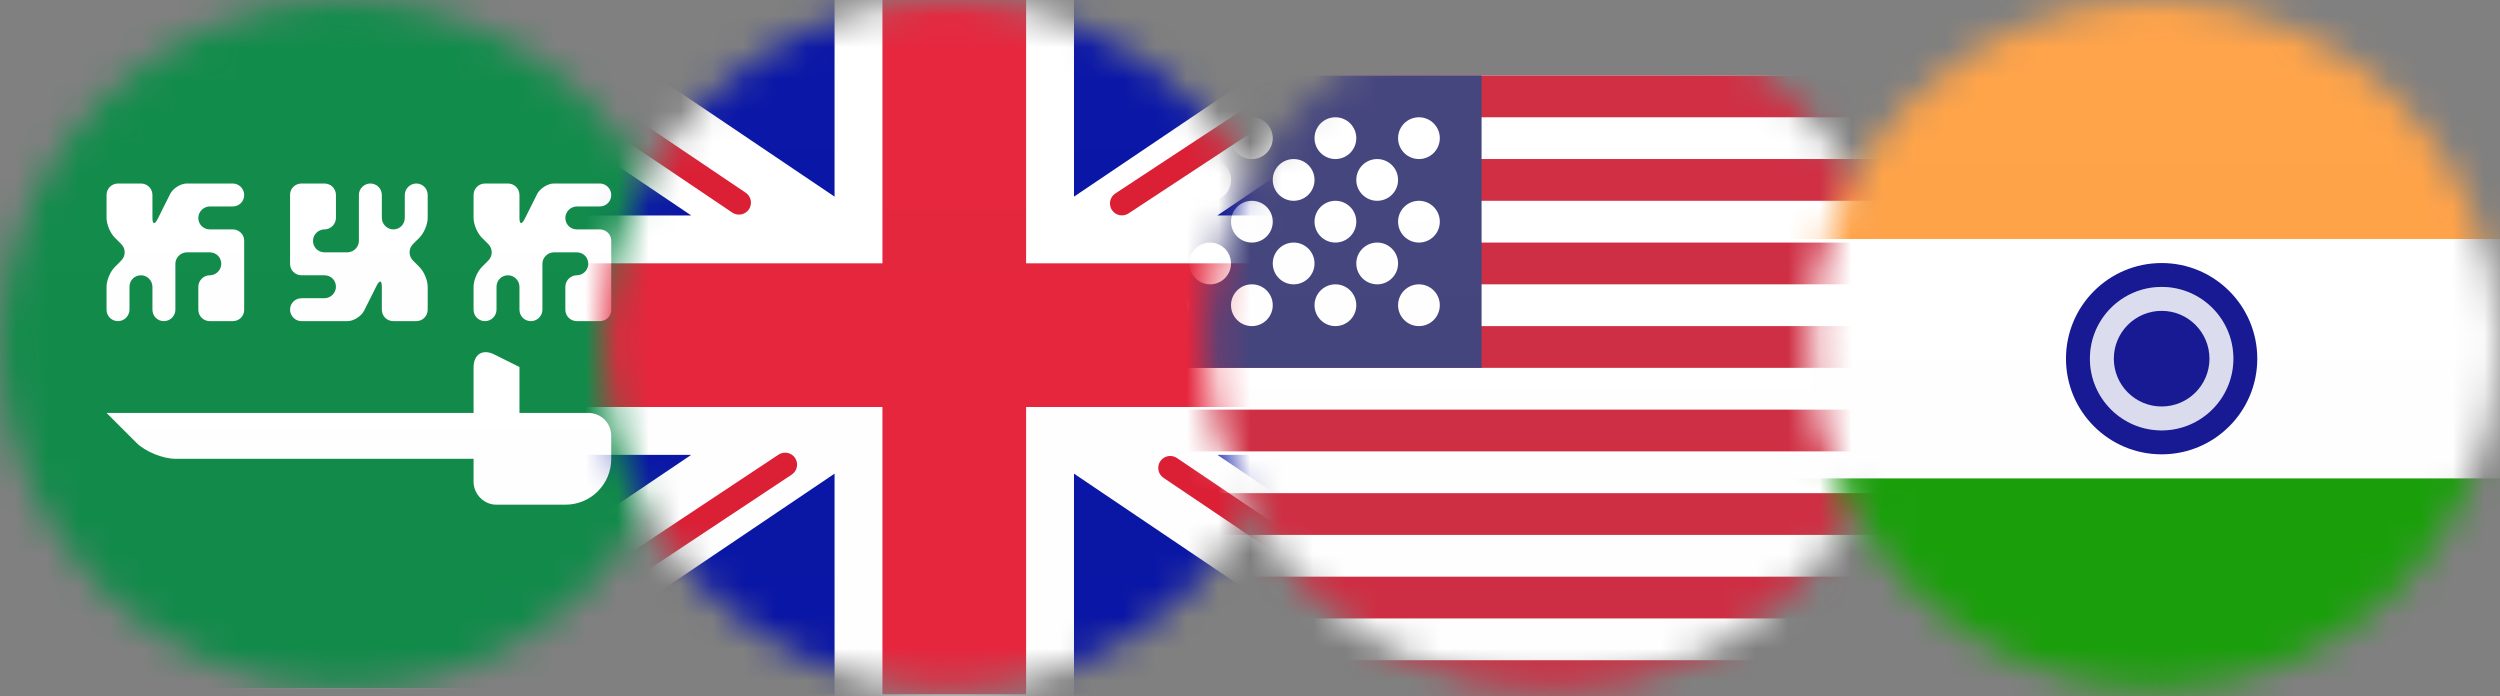
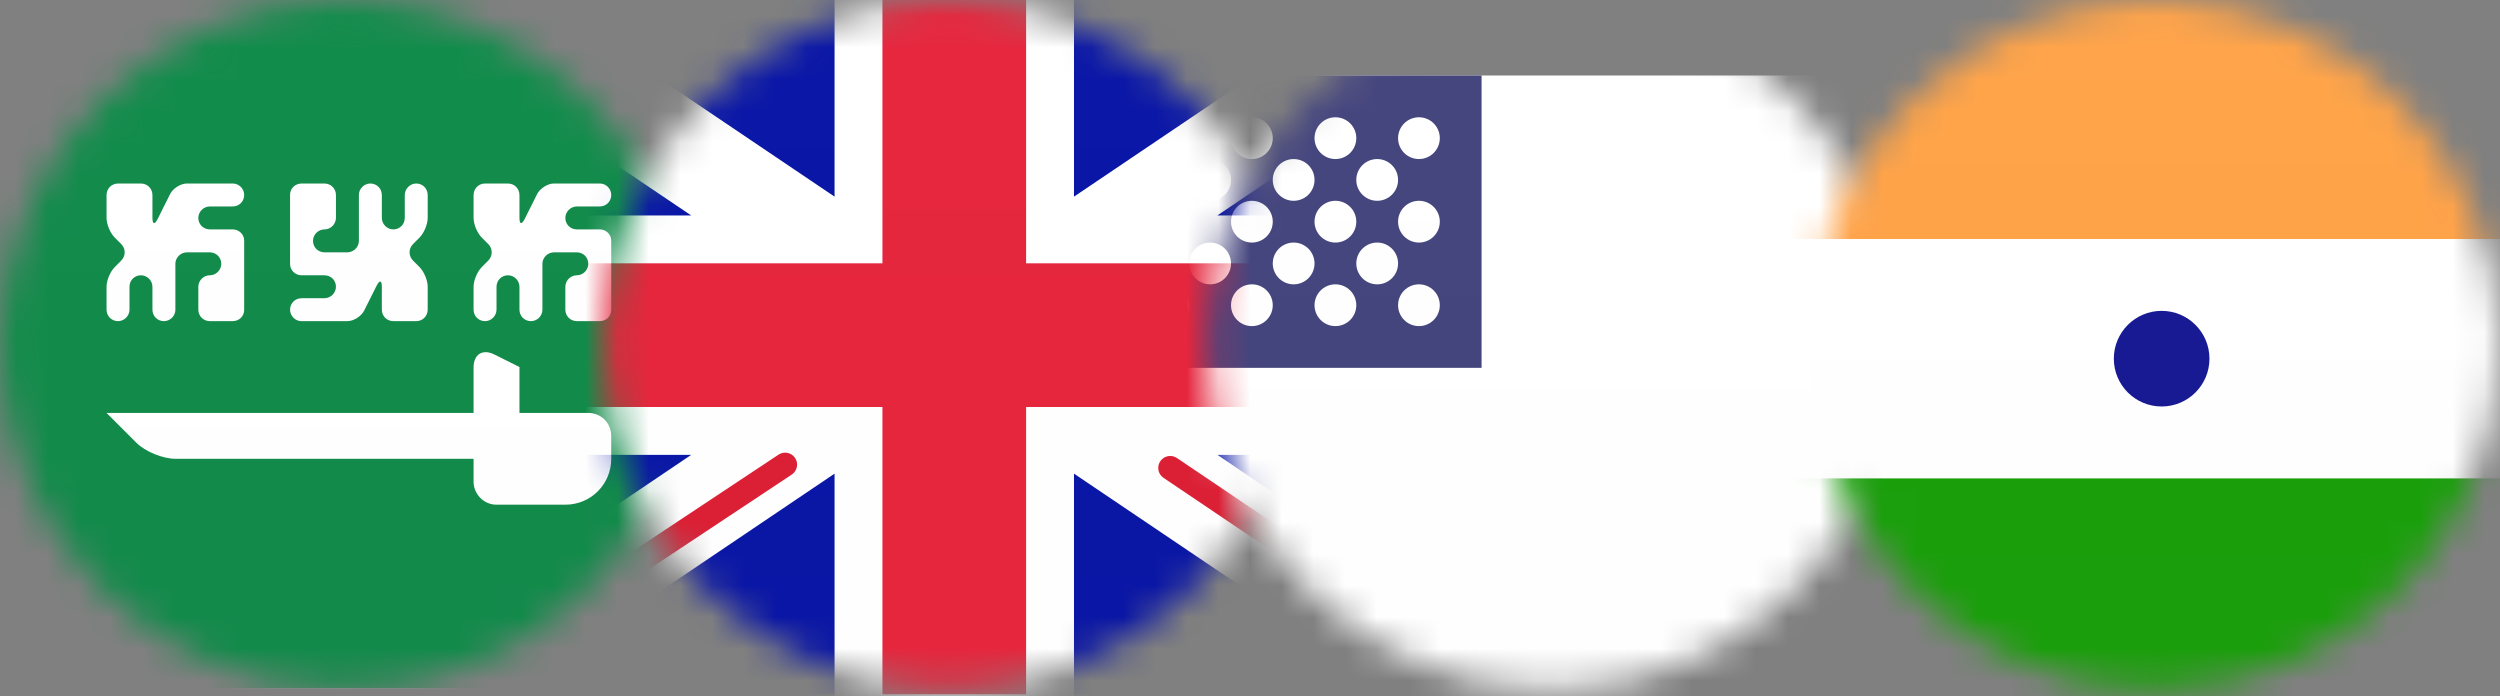
<svg xmlns="http://www.w3.org/2000/svg" width="79" height="22" viewBox="0 0 79 22" fill="none">
  <rect x="0" y="0" width="79" height="22" fill="#808080" stroke="none" />
  <mask id="mask0_609_5823" style="mask-type:alpha" maskUnits="userSpaceOnUse" x="0" y="0" width="22" height="22">
    <circle cx="10.897" cy="10.897" r="10.897" fill="#F8F8F8" />
  </mask>
  <g mask="url(#mask0_609_5823)">
    <path fill-rule="evenodd" clip-rule="evenodd" d="M-3.882 0H26.564V21.747H-3.882V0Z" fill="url(#paint0_linear_609_5823)" />
    <path fill-rule="evenodd" clip-rule="evenodd" d="M-3.882 0H26.564V21.747H-3.882V0Z" fill="url(#paint1_linear_609_5823)" />
    <path fill-rule="evenodd" clip-rule="evenodd" d="M3.367 13.048H14.965V11.61C14.965 11.203 15.245 11.013 15.622 11.202L16.415 11.598V13.048H18.583C18.987 13.048 19.315 13.358 19.315 13.78V14.498C19.315 15.299 18.673 15.948 17.866 15.948H15.684C15.287 15.948 14.965 15.611 14.965 15.223V14.498H5.547C5.144 14.498 4.59 14.271 4.31 13.991L3.367 13.048Z" fill="url(#paint2_linear_609_5823)" />
    <path fill-rule="evenodd" clip-rule="evenodd" d="M3.367 9.064C3.367 8.862 3.48 8.585 3.629 8.437L3.83 8.235C3.975 8.091 3.979 7.86 3.83 7.712L3.629 7.511C3.484 7.366 3.367 7.094 3.367 6.883V6.165C3.367 5.963 3.522 5.799 3.733 5.799H4.451C4.653 5.799 4.817 5.954 4.817 6.165V6.883C4.817 7.085 4.884 7.115 4.985 6.913L5.374 6.135C5.466 5.95 5.712 5.799 5.901 5.799H7.357C7.556 5.799 7.716 5.967 7.716 6.162C7.716 6.362 7.561 6.524 7.351 6.524H6.632C6.43 6.524 6.267 6.692 6.267 6.886C6.267 7.087 6.422 7.249 6.632 7.249H7.351C7.553 7.249 7.716 7.405 7.716 7.604V9.793C7.716 9.989 7.561 10.148 7.351 10.148H6.632C6.43 10.148 6.267 9.993 6.267 9.783V9.064C6.267 8.862 6.435 8.699 6.629 8.699C6.829 8.699 6.992 8.531 6.992 8.336C6.992 8.136 6.836 7.974 6.626 7.974H5.908C5.706 7.974 5.542 8.144 5.542 8.333V9.789C5.542 9.988 5.374 10.148 5.179 10.148C4.979 10.148 4.817 9.993 4.817 9.783V9.064C4.817 8.862 4.649 8.699 4.454 8.699C4.254 8.699 4.092 8.854 4.092 9.064V9.783C4.092 9.985 3.924 10.148 3.73 10.148C3.529 10.148 3.367 9.993 3.367 9.783V9.064Z" fill="url(#paint3_linear_609_5823)" />
    <path fill-rule="evenodd" clip-rule="evenodd" d="M14.965 9.064C14.965 8.862 15.079 8.585 15.227 8.437L15.428 8.235C15.573 8.091 15.577 7.86 15.428 7.712L15.227 7.511C15.082 7.366 14.965 7.094 14.965 6.883V6.165C14.965 5.963 15.12 5.799 15.331 5.799H16.049C16.251 5.799 16.415 5.954 16.415 6.165V6.883C16.415 7.085 16.482 7.115 16.583 6.913L16.972 6.135C17.065 5.95 17.311 5.799 17.499 5.799H18.956C19.154 5.799 19.315 5.967 19.315 6.162C19.315 6.362 19.16 6.524 18.949 6.524H18.231C18.029 6.524 17.865 6.692 17.865 6.886C17.865 7.087 18.02 7.249 18.231 7.249H18.949C19.151 7.249 19.315 7.405 19.315 7.604V9.793C19.315 9.989 19.16 10.148 18.949 10.148H18.231C18.029 10.148 17.865 9.993 17.865 9.783V9.064C17.865 8.862 18.033 8.699 18.227 8.699C18.427 8.699 18.59 8.531 18.59 8.336C18.59 8.136 18.435 7.974 18.224 7.974H17.506C17.304 7.974 17.14 8.144 17.14 8.333V9.789C17.14 9.988 16.972 10.148 16.778 10.148C16.577 10.148 16.415 9.993 16.415 9.783V9.064C16.415 8.862 16.247 8.699 16.053 8.699C15.852 8.699 15.69 8.854 15.69 9.064V9.783C15.69 9.985 15.522 10.148 15.328 10.148C15.128 10.148 14.965 9.993 14.965 9.783V9.064Z" fill="url(#paint4_linear_609_5823)" />
    <path fill-rule="evenodd" clip-rule="evenodd" d="M13.515 6.883C13.515 7.085 13.402 7.362 13.254 7.511L13.052 7.712C12.908 7.857 12.904 8.087 13.052 8.235L13.254 8.437C13.398 8.581 13.515 8.854 13.515 9.064V9.783C13.515 9.985 13.36 10.148 13.15 10.148H12.432C12.229 10.148 12.066 9.993 12.066 9.783V9.064C12.066 8.862 11.999 8.832 11.898 9.035L11.509 9.812C11.416 9.998 11.17 10.148 10.982 10.148H9.525C9.327 10.148 9.166 9.98 9.166 9.786C9.166 9.586 9.321 9.424 9.532 9.424H10.25C10.452 9.424 10.616 9.255 10.616 9.061C10.616 8.861 10.461 8.699 10.25 8.699H9.532C9.33 8.699 9.166 8.543 9.166 8.343V6.155C9.166 5.958 9.321 5.799 9.532 5.799H10.25C10.452 5.799 10.616 5.954 10.616 6.165V6.883C10.616 7.085 10.448 7.249 10.254 7.249C10.053 7.249 9.891 7.417 9.891 7.611C9.891 7.811 10.046 7.974 10.257 7.974H10.975C11.177 7.974 11.341 7.803 11.341 7.615V6.158C11.341 5.96 11.509 5.799 11.703 5.799C11.903 5.799 12.066 5.954 12.066 6.165V6.883C12.066 7.085 12.234 7.249 12.428 7.249C12.628 7.249 12.791 7.094 12.791 6.883V6.165C12.791 5.963 12.959 5.799 13.153 5.799C13.353 5.799 13.515 5.954 13.515 6.165V6.883Z" fill="url(#paint5_linear_609_5823)" />
  </g>
  <mask id="mask1_609_5823" style="mask-type:alpha" maskUnits="userSpaceOnUse" x="19" y="0" width="22" height="22">
    <circle cx="29.965" cy="10.897" r="10.897" fill="#F8F8F8" />
  </mask>
  <g mask="url(#mask1_609_5823)">
    <path fill-rule="evenodd" clip-rule="evenodd" d="M14.271 -0.757H46.045V21.939H14.271V-0.757Z" fill="url(#paint6_linear_609_5823)" />
    <path fill-rule="evenodd" clip-rule="evenodd" d="M14.268 -0.757H46.043V21.939H14.268V-0.757Z" fill="url(#paint7_linear_609_5823)" />
    <path fill-rule="evenodd" clip-rule="evenodd" d="M21.841 14.374H14.268V6.808H21.841L11.12 -0.423L12.812 -2.932L26.372 6.214V-2.27H33.938V6.214L47.498 -2.932L49.19 -0.423L38.469 6.808H46.043V14.374H38.469L49.19 21.605L47.498 24.114L33.938 14.967V23.452H26.372V14.967L12.812 24.114L11.12 21.605L21.841 14.374Z" fill="url(#paint8_linear_609_5823)" />
-     <path d="M35.66 6.745L50.033 -2.711C50.208 -2.826 50.256 -3.06 50.142 -3.235C50.027 -3.409 49.792 -3.458 49.618 -3.343L35.245 6.113C35.07 6.227 35.022 6.462 35.136 6.636C35.251 6.811 35.486 6.859 35.66 6.745Z" fill="#DB1F35" />
    <path d="M36.767 15.1L49.652 23.785C49.825 23.902 50.06 23.856 50.177 23.683C50.294 23.509 50.248 23.274 50.075 23.158L37.19 14.473C37.017 14.356 36.782 14.402 36.665 14.575C36.548 14.749 36.594 14.984 36.767 15.1Z" fill="#DB1F35" />
-     <path d="M23.564 6.09L10.124 -2.967C9.951 -3.084 9.716 -3.038 9.599 -2.865C9.482 -2.692 9.528 -2.457 9.701 -2.34L23.141 6.718C23.314 6.834 23.549 6.788 23.666 6.615C23.783 6.442 23.737 6.207 23.564 6.09Z" fill="#DB1F35" />
    <path d="M24.601 14.367L9.704 24.246C9.53 24.361 9.482 24.596 9.597 24.77C9.713 24.944 9.948 24.992 10.122 24.876L25.019 14.997C25.193 14.882 25.241 14.647 25.125 14.473C25.01 14.299 24.775 14.251 24.601 14.367Z" fill="#DB1F35" />
    <path fill-rule="evenodd" clip-rule="evenodd" d="M14.268 12.861H27.885V21.939H32.425V12.861H46.043V8.321H32.425V-0.757H27.885V8.321H14.268V12.861Z" fill="url(#paint9_linear_609_5823)" />
  </g>
  <mask id="mask2_609_5823" style="mask-type:alpha" maskUnits="userSpaceOnUse" x="38" y="0" width="22" height="22">
    <circle cx="49.035" cy="10.897" r="10.897" fill="#F8F8F8" />
  </mask>
  <g mask="url(#mask2_609_5823)">
    <path fill-rule="evenodd" clip-rule="evenodd" d="M34.94 2.386H62.655V22.182H34.94V2.386Z" fill="url(#paint10_linear_609_5823)" />
-     <path fill-rule="evenodd" clip-rule="evenodd" d="M34.94 2.386H62.655V3.706H34.94V2.386ZM34.94 5.025H62.655V6.345H34.94V5.025ZM34.94 7.665H62.655V8.985H34.94V7.665ZM34.94 10.305H62.655V11.624H34.94V10.305ZM34.94 12.944H62.655V14.264H34.94V12.944ZM34.94 15.584H62.655V16.903H34.94V15.584ZM34.94 18.223H62.655V19.543H34.94V18.223ZM34.94 20.863H62.655V22.182H34.94V20.863Z" fill="url(#paint11_linear_609_5823)" />
    <path fill-rule="evenodd" clip-rule="evenodd" d="M34.94 2.386H46.818V11.624H34.94V2.386Z" fill="url(#paint12_linear_609_5823)" />
    <path fill-rule="evenodd" clip-rule="evenodd" d="M36.92 5.026C36.556 5.026 36.26 4.73 36.26 4.366C36.26 4.001 36.556 3.706 36.92 3.706C37.284 3.706 37.58 4.001 37.58 4.366C37.58 4.73 37.284 5.026 36.92 5.026ZM39.559 5.026C39.195 5.026 38.9 4.73 38.9 4.366C38.9 4.001 39.195 3.706 39.559 3.706C39.924 3.706 40.219 4.001 40.219 4.366C40.219 4.73 39.924 5.026 39.559 5.026ZM42.199 5.026C41.835 5.026 41.539 4.73 41.539 4.366C41.539 4.001 41.835 3.706 42.199 3.706C42.563 3.706 42.859 4.001 42.859 4.366C42.859 4.73 42.563 5.026 42.199 5.026ZM44.839 5.026C44.474 5.026 44.179 4.73 44.179 4.366C44.179 4.001 44.474 3.706 44.839 3.706C45.203 3.706 45.498 4.001 45.498 4.366C45.498 4.73 45.203 5.026 44.839 5.026ZM38.24 6.345C37.875 6.345 37.58 6.05 37.58 5.685C37.58 5.321 37.875 5.026 38.24 5.026C38.604 5.026 38.9 5.321 38.9 5.685C38.9 6.05 38.604 6.345 38.24 6.345ZM40.879 6.345C40.515 6.345 40.219 6.05 40.219 5.685C40.219 5.321 40.515 5.026 40.879 5.026C41.244 5.026 41.539 5.321 41.539 5.685C41.539 6.05 41.244 6.345 40.879 6.345ZM43.519 6.345C43.154 6.345 42.859 6.05 42.859 5.685C42.859 5.321 43.154 5.026 43.519 5.026C43.883 5.026 44.179 5.321 44.179 5.685C44.179 6.05 43.883 6.345 43.519 6.345ZM44.839 7.665C44.474 7.665 44.179 7.37 44.179 7.005C44.179 6.641 44.474 6.345 44.839 6.345C45.203 6.345 45.498 6.641 45.498 7.005C45.498 7.37 45.203 7.665 44.839 7.665ZM42.199 7.665C41.835 7.665 41.539 7.37 41.539 7.005C41.539 6.641 41.835 6.345 42.199 6.345C42.563 6.345 42.859 6.641 42.859 7.005C42.859 7.37 42.563 7.665 42.199 7.665ZM39.559 7.665C39.195 7.665 38.9 7.37 38.9 7.005C38.9 6.641 39.195 6.345 39.559 6.345C39.924 6.345 40.219 6.641 40.219 7.005C40.219 7.37 39.924 7.665 39.559 7.665ZM36.92 7.665C36.556 7.665 36.26 7.37 36.26 7.005C36.26 6.641 36.556 6.345 36.92 6.345C37.284 6.345 37.58 6.641 37.58 7.005C37.58 7.37 37.284 7.665 36.92 7.665ZM38.24 8.985C37.875 8.985 37.58 8.689 37.58 8.325C37.58 7.961 37.875 7.665 38.24 7.665C38.604 7.665 38.9 7.961 38.9 8.325C38.9 8.689 38.604 8.985 38.24 8.985ZM40.879 8.985C40.515 8.985 40.219 8.689 40.219 8.325C40.219 7.961 40.515 7.665 40.879 7.665C41.244 7.665 41.539 7.961 41.539 8.325C41.539 8.689 41.244 8.985 40.879 8.985ZM43.519 8.985C43.154 8.985 42.859 8.689 42.859 8.325C42.859 7.961 43.154 7.665 43.519 7.665C43.883 7.665 44.179 7.961 44.179 8.325C44.179 8.689 43.883 8.985 43.519 8.985ZM44.839 10.305C44.474 10.305 44.179 10.009 44.179 9.645C44.179 9.28 44.474 8.985 44.839 8.985C45.203 8.985 45.498 9.28 45.498 9.645C45.498 10.009 45.203 10.305 44.839 10.305ZM42.199 10.305C41.835 10.305 41.539 10.009 41.539 9.645C41.539 9.28 41.835 8.985 42.199 8.985C42.563 8.985 42.859 9.28 42.859 9.645C42.859 10.009 42.563 10.305 42.199 10.305ZM39.559 10.305C39.195 10.305 38.9 10.009 38.9 9.645C38.9 9.28 39.195 8.985 39.559 8.985C39.924 8.985 40.219 9.28 40.219 9.645C40.219 10.009 39.924 10.305 39.559 10.305ZM36.92 10.305C36.556 10.305 36.26 10.009 36.26 9.645C36.26 9.28 36.556 8.985 36.92 8.985C37.284 8.985 37.58 9.28 37.58 9.645C37.58 10.009 37.284 10.305 36.92 10.305Z" fill="url(#paint13_linear_609_5823)" />
  </g>
  <mask id="mask3_609_5823" style="mask-type:alpha" maskUnits="userSpaceOnUse" x="57" y="0" width="22" height="22">
    <circle cx="68.103" cy="10.897" r="10.897" fill="#FFE3C7" />
  </mask>
  <g mask="url(#mask3_609_5823)">
    <path fill-rule="evenodd" clip-rule="evenodd" d="M52.44 0H84.176V22.669H52.44V0Z" fill="url(#paint14_linear_609_5823)" />
    <path fill-rule="evenodd" clip-rule="evenodd" d="M52.44 0H84.176V7.556H52.44V0Z" fill="url(#paint15_linear_609_5823)" />
    <path fill-rule="evenodd" clip-rule="evenodd" d="M52.44 15.112H84.176V22.669H52.44V15.112Z" fill="url(#paint16_linear_609_5823)" />
    <path fill-rule="evenodd" clip-rule="evenodd" d="M52.44 7.556H84.176V15.112H52.44V7.556Z" fill="url(#paint17_linear_609_5823)" />
-     <path d="M68.308 13.601C69.56 13.601 70.575 12.586 70.575 11.334C70.575 10.082 69.56 9.067 68.308 9.067C67.056 9.067 66.041 10.082 66.041 11.334C66.041 12.586 67.056 13.601 68.308 13.601Z" fill="#181A93" fill-opacity="0.15" />
-     <path d="M68.308 14.357C66.638 14.357 65.285 13.004 65.285 11.334C65.285 9.665 66.638 8.312 68.308 8.312C69.977 8.312 71.33 9.665 71.33 11.334C71.33 13.004 69.977 14.357 68.308 14.357ZM68.308 13.601C69.56 13.601 70.575 12.586 70.575 11.334C70.575 10.082 69.56 9.067 68.308 9.067C67.056 9.067 66.041 10.082 66.041 11.334C66.041 12.586 67.056 13.601 68.308 13.601Z" fill="#181A93" />
    <path d="M68.308 12.845C69.142 12.845 69.819 12.169 69.819 11.334C69.819 10.5 69.142 9.823 68.308 9.823C67.473 9.823 66.797 10.5 66.797 11.334C66.797 12.169 67.473 12.845 68.308 12.845Z" fill="#181A93" />
  </g>
  <defs>
    <linearGradient id="paint0_linear_609_5823" x1="315.796" y1="0" x2="315.796" y2="326.202" gradientUnits="userSpaceOnUse">
      <stop stop-color="white" />
      <stop offset="1" stop-color="#F0F0F0" />
    </linearGradient>
    <linearGradient id="paint1_linear_609_5823" x1="315.796" y1="0" x2="315.796" y2="326.202" gradientUnits="userSpaceOnUse">
      <stop stop-color="#128C4B" />
      <stop offset="1" stop-color="#0B6C38" />
    </linearGradient>
    <linearGradient id="paint2_linear_609_5823" x1="170.818" y1="11.129" x2="170.818" y2="83.414" gradientUnits="userSpaceOnUse">
      <stop stop-color="white" />
      <stop offset="1" stop-color="#F0F0F0" />
    </linearGradient>
    <linearGradient id="paint3_linear_609_5823" x1="49.035" y1="5.799" x2="49.035" y2="71.04" gradientUnits="userSpaceOnUse">
      <stop stop-color="white" />
      <stop offset="1" stop-color="#F0F0F0" />
    </linearGradient>
    <linearGradient id="paint4_linear_609_5823" x1="60.634" y1="5.799" x2="60.634" y2="71.04" gradientUnits="userSpaceOnUse">
      <stop stop-color="white" />
      <stop offset="1" stop-color="#F0F0F0" />
    </linearGradient>
    <linearGradient id="paint5_linear_609_5823" x1="54.834" y1="5.799" x2="54.834" y2="71.04" gradientUnits="userSpaceOnUse">
      <stop stop-color="white" />
      <stop offset="1" stop-color="#F0F0F0" />
    </linearGradient>
    <linearGradient id="paint6_linear_609_5823" x1="347.908" y1="-0.757" x2="347.908" y2="339.689" gradientUnits="userSpaceOnUse">
      <stop stop-color="white" />
      <stop offset="1" stop-color="#F0F0F0" />
    </linearGradient>
    <linearGradient id="paint7_linear_609_5823" x1="347.905" y1="-0.757" x2="347.905" y2="339.689" gradientUnits="userSpaceOnUse">
      <stop stop-color="#0A17A7" />
      <stop offset="1" stop-color="#030E88" />
    </linearGradient>
    <linearGradient id="paint8_linear_609_5823" x1="410.857" y1="-2.932" x2="410.857" y2="402.759" gradientUnits="userSpaceOnUse">
      <stop stop-color="white" />
      <stop offset="1" stop-color="#F0F0F0" />
    </linearGradient>
    <linearGradient id="paint9_linear_609_5823" x1="347.905" y1="-0.757" x2="347.905" y2="339.689" gradientUnits="userSpaceOnUse">
      <stop stop-color="#E6273E" />
      <stop offset="1" stop-color="#CF152B" />
    </linearGradient>
    <linearGradient id="paint10_linear_609_5823" x1="325.946" y1="2.386" x2="325.946" y2="299.33" gradientUnits="userSpaceOnUse">
      <stop stop-color="white" />
      <stop offset="1" stop-color="#F0F0F0" />
    </linearGradient>
    <linearGradient id="paint11_linear_609_5823" x1="325.946" y1="2.386" x2="325.946" y2="299.33" gradientUnits="userSpaceOnUse">
      <stop stop-color="#D02F44" />
      <stop offset="1" stop-color="#B12537" />
    </linearGradient>
    <linearGradient id="paint12_linear_609_5823" x1="159.657" y1="2.386" x2="159.657" y2="140.96" gradientUnits="userSpaceOnUse">
      <stop stop-color="#46467F" />
      <stop offset="1" stop-color="#3C3C6D" />
    </linearGradient>
    <linearGradient id="paint13_linear_609_5823" x1="133.262" y1="3.706" x2="133.262" y2="102.687" gradientUnits="userSpaceOnUse">
      <stop stop-color="white" />
      <stop offset="1" stop-color="#F0F0F0" />
    </linearGradient>
    <linearGradient id="paint14_linear_609_5823" x1="385.67" y1="0" x2="385.67" y2="340.031" gradientUnits="userSpaceOnUse">
      <stop stop-color="white" />
      <stop offset="1" stop-color="#F0F0F0" />
    </linearGradient>
    <linearGradient id="paint15_linear_609_5823" x1="385.67" y1="0" x2="385.67" y2="113.344" gradientUnits="userSpaceOnUse">
      <stop stop-color="#FFA44A" />
      <stop offset="1" stop-color="#FF9934" />
    </linearGradient>
    <linearGradient id="paint16_linear_609_5823" x1="385.67" y1="15.112" x2="385.67" y2="128.456" gradientUnits="userSpaceOnUse">
      <stop stop-color="#1A9F0B" />
      <stop offset="1" stop-color="#138806" />
    </linearGradient>
    <linearGradient id="paint17_linear_609_5823" x1="385.67" y1="7.556" x2="385.67" y2="120.9" gradientUnits="userSpaceOnUse">
      <stop stop-color="white" />
      <stop offset="1" stop-color="#F0F0F0" />
    </linearGradient>
  </defs>
</svg>